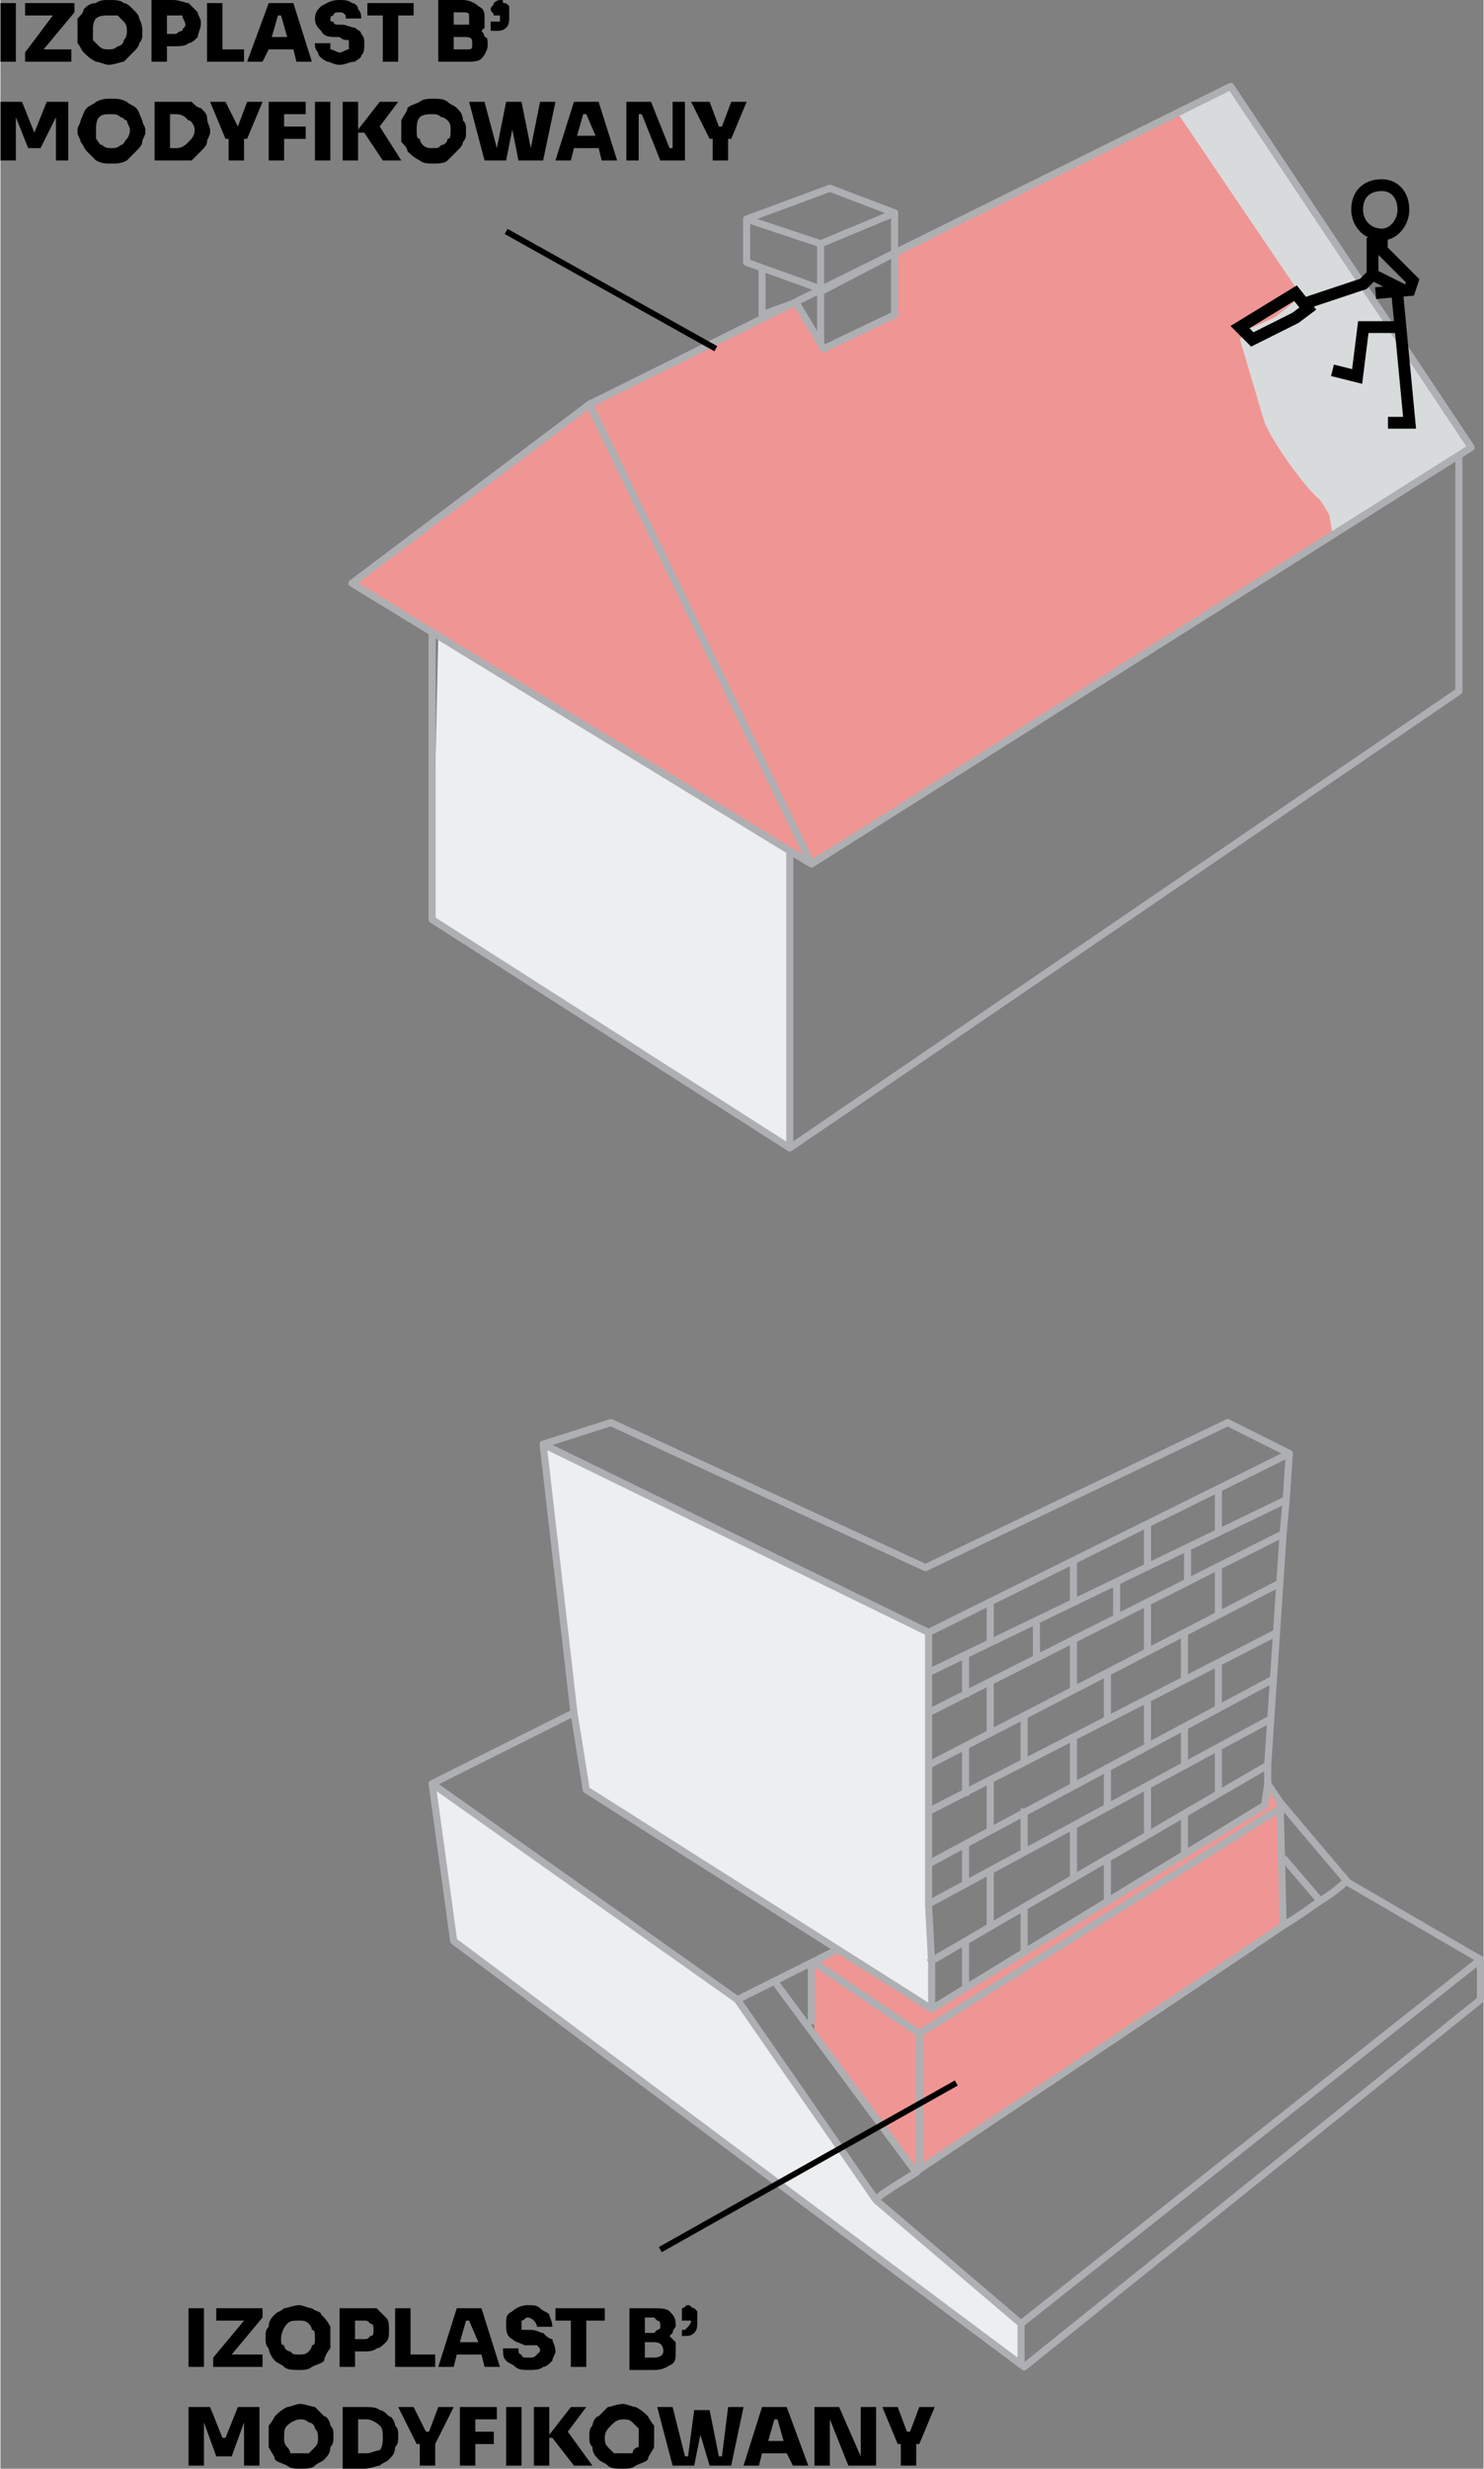
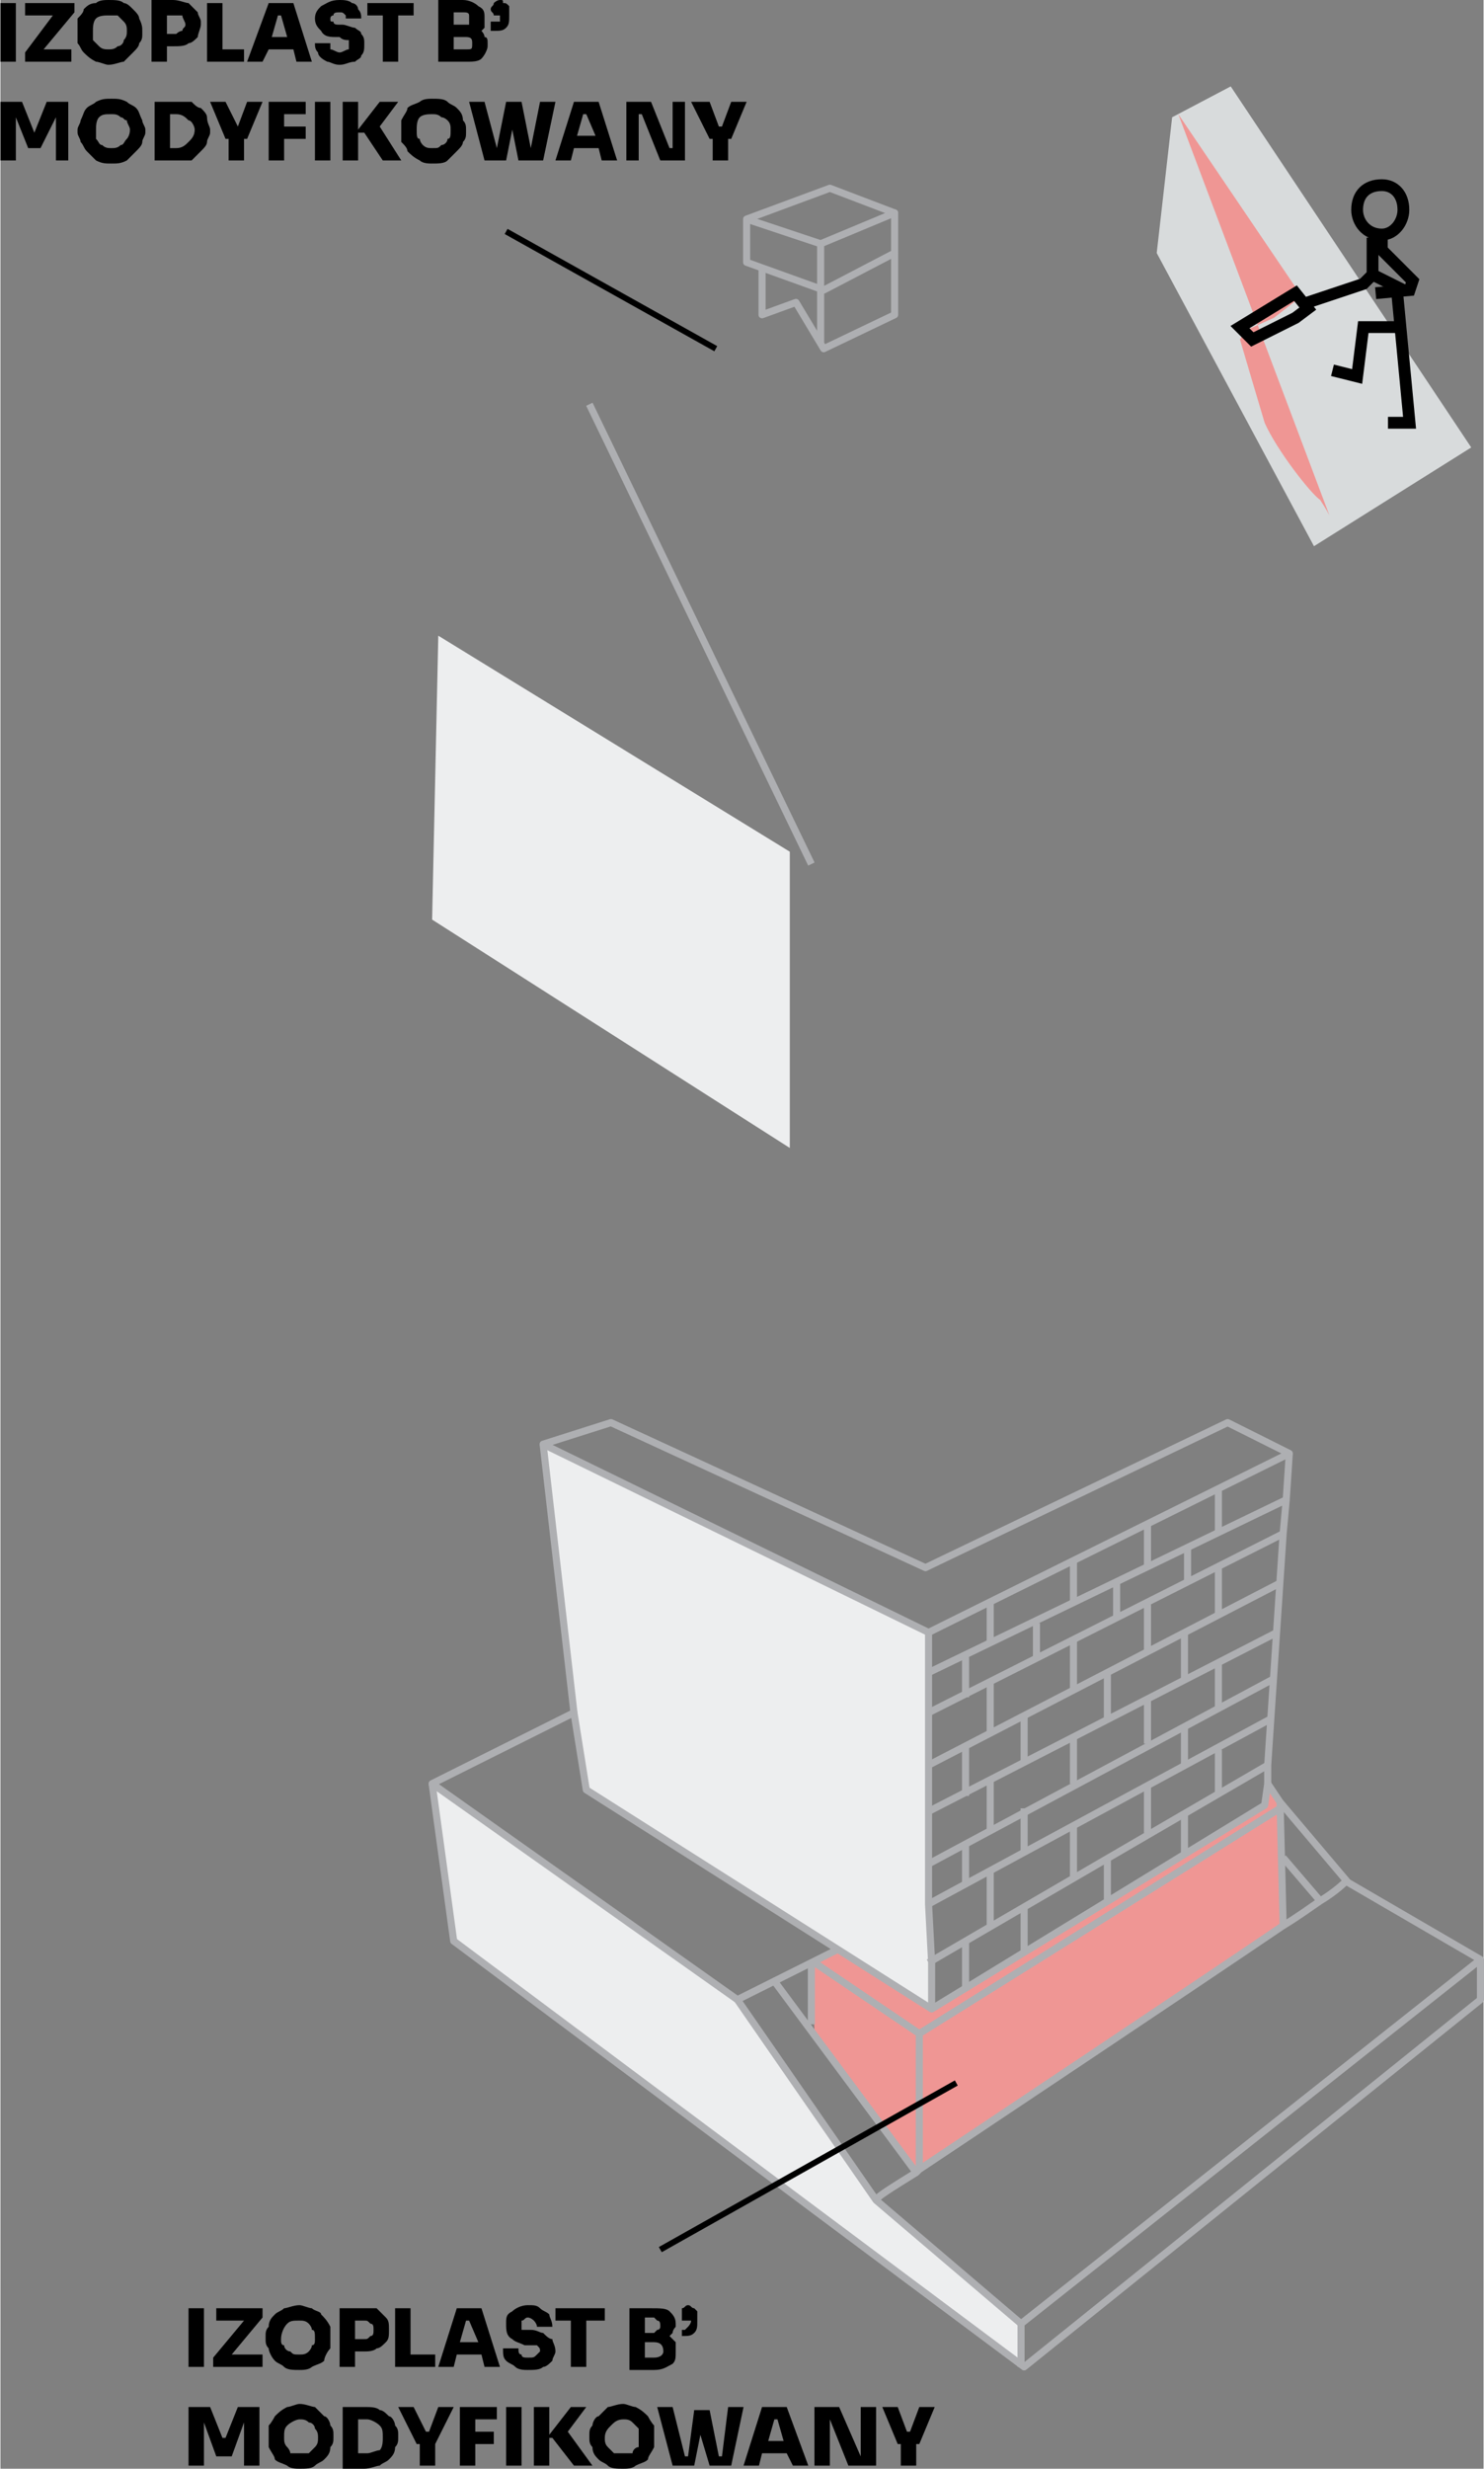
<svg xmlns="http://www.w3.org/2000/svg" xml:space="preserve" width="524px" height="871px" version="1.0" style="shape-rendering:geometricPrecision; text-rendering:geometricPrecision; image-rendering:optimizeQuality; fill-rule:evenodd; clip-rule:evenodd" viewBox="0 0 481 800">
  <rect x="0" y="0" width="481" height="800" fill="#808080" stroke="none" />
  <defs>
    <style type="text/css">
   
    .str2 {stroke:black;stroke-width:3.826}
    .str1 {stroke:black;stroke-width:1.913}
    .str0 {stroke:#AEAFB2;stroke-width:2.296;stroke-linejoin:round}
    .fil2 {fill:none;fill-rule:nonzero}
    .fil3 {fill:black;fill-rule:nonzero}
    .fil4 {fill:#D8DBDC;fill-rule:nonzero}
    .fil0 {fill:#EDEEEF;fill-rule:nonzero}
    .fil1 {fill:#EF9694;fill-rule:nonzero}
   
  </style>
  </defs>
  <g id="Layer_x0020_1">
    <polygon class="fil0" points="140,579 239,648 284,713 331,753 331,765 147,629 " />
    <polygon class="fil0" points="177,468 178,469 301,529 302,651 190,580 176,468 " />
    <polygon class="fil1" points="302,651 271,632 263,636 264,658 297,704 417,624 415,586 414,582 411,579 411,582 411,585 " />
    <polygon class="fil2 str0" points="176,468 301,529 418,471 398,461 300,508 198,461 " />
    <polyline class="fil2 str0" points="301,529 301,542 301,555 301,572 301,587 301,603 301,617 302,636 302,651 " />
    <line class="fil2 str0" x1="186" y1="555" x2="176" y2="468" />
    <polyline class="fil2 str0" points="418,471 417,486 416,497 412,557 411,572 411,578 " />
    <path class="fil2 str0" d="M416 624c-31,21 -91,61 -118,79 -1,1 -1,1 -1,1l-46 -62 -12 6 -99 -70 46 -23 4 25 112 71 108 -66 1 -7 4 6 0 0 1 40z" />
    <line class="fil2 str0" x1="411" y1="578" x2="411" y2="578" />
    <polyline class="fil2 str0" points="415,584 437,610 480,635 331,753 284,713 239,648 " />
    <line class="fil2 str0" x1="301" y1="542" x2="417" y2="486" />
    <line class="fil2 str0" x1="301" y1="555" x2="416" y2="497" />
    <line class="fil2 str0" x1="301" y1="572" x2="415" y2="513" />
    <line class="fil2 str0" x1="301" y1="587" x2="414" y2="529" />
    <line class="fil2 str0" x1="301" y1="604" x2="413" y2="544" />
    <line class="fil2 str0" x1="301" y1="617" x2="412" y2="557" />
    <line class="fil2 str0" x1="301" y1="636" x2="411" y2="572" />
    <line class="fil2 str0" x1="321" y1="519" x2="321" y2="533" />
    <line class="fil2 str0" x1="321" y1="545" x2="321" y2="561" />
    <line class="fil2 str0" x1="321" y1="577" x2="321" y2="593" />
    <line class="fil2 str0" x1="321" y1="606" x2="321" y2="624" />
    <line class="fil2 str0" x1="348" y1="506" x2="348" y2="519" />
    <line class="fil2 str0" x1="348" y1="531" x2="348" y2="548" />
    <line class="fil2 str0" x1="348" y1="563" x2="348" y2="578" />
    <line class="fil2 str0" x1="348" y1="591" x2="348" y2="608" />
    <line class="fil2 str0" x1="372" y1="494" x2="372" y2="508" />
    <line class="fil2 str0" x1="372" y1="520" x2="372" y2="535" />
    <line class="fil2 str0" x1="372" y1="550" x2="372" y2="565" />
    <line class="fil2 str0" x1="372" y1="579" x2="372" y2="594" />
    <line class="fil2 str0" x1="395" y1="483" x2="395" y2="497" />
    <line class="fil2 str0" x1="395" y1="508" x2="395" y2="523" />
    <line class="fil2 str0" x1="395" y1="539" x2="395" y2="553" />
    <line class="fil2 str0" x1="395" y1="567" x2="395" y2="581" />
    <line class="fil2 str0" x1="313" y1="537" x2="313" y2="550" />
    <line class="fil2 str0" x1="313" y1="566" x2="313" y2="582" />
    <line class="fil2 str0" x1="313" y1="597" x2="313" y2="610" />
    <line class="fil2 str0" x1="313" y1="629" x2="313" y2="645" />
    <line class="fil2 str0" x1="336" y1="526" x2="336" y2="538" />
    <line class="fil2 str0" x1="332" y1="556" x2="332" y2="571" />
    <line class="fil2 str0" x1="332" y1="586" x2="332" y2="600" />
    <line class="fil2 str0" x1="332" y1="618" x2="332" y2="632" />
    <line class="fil2 str0" x1="359" y1="542" x2="359" y2="557" />
-     <line class="fil2 str0" x1="359" y1="572" x2="359" y2="585" />
    <line class="fil2 str0" x1="359" y1="602" x2="359" y2="616" />
    <line class="fil2 str0" x1="384" y1="529" x2="384" y2="544" />
    <line class="fil2 str0" x1="384" y1="559" x2="384" y2="572" />
    <line class="fil2 str0" x1="384" y1="587" x2="384" y2="601" />
    <line class="fil2 str0" x1="362" y1="512" x2="362" y2="524" />
    <line class="fil2 str0" x1="385" y1="501" x2="385" y2="513" />
    <path class="fil2 str0" d="M436 610c0,0 -3,3 -8,6 -3,2 -7,5 -12,8" />
    <path class="fil2 str0" d="M297 704c-8,5 -13,8 -13,9" />
    <polyline class="fil2 str0" points="271,632 263,636 251,642 " />
    <line class="fil2 str0" x1="416" y1="624" x2="416" y2="624" />
    <line class="fil2 str0" x1="263" y1="636" x2="263" y2="656" />
    <line class="fil2 str0" x1="416" y1="602" x2="428" y2="616" />
    <polyline class="fil2 str0" points="298,703 298,659 264,636 " />
    <line class="fil2 str0" x1="298" y1="659" x2="415" y2="586" />
    <polyline class="fil2 str0" points="140,578 147,629 332,767 480,648 480,635 " />
    <line class="fil2 str0" x1="331" y1="753" x2="331" y2="767" />
    <path class="fil3" d="M61 767l0 -19 5 0 0 19 -5 0zm8 0l0 -3 10 -12 -1 0 -8 0 0 -4 15 0 0 3 -10 12 1 0 9 0 0 4 -16 0zm28 1c-2,0 -4,0 -5,-1 -1,-1 -2,-1 -3,-2 -1,-1 -2,-3 -2,-4 -1,-1 -1,-2 -1,-3l0 -1c0,-1 0,-2 1,-3 0,-2 1,-3 2,-4 1,-1 2,-1 3,-2 1,0 3,-1 5,-1 1,0 3,1 4,1 1,1 3,1 3,2 1,1 2,2 3,4 0,1 0,2 0,3l0 1c0,1 0,2 0,3 -1,1 -2,3 -2,4 -1,1 -2,1 -4,2 -1,1 -3,1 -4,1zm0 -5c1,0 2,0 3,-1 0,0 1,-1 1,-2 1,0 1,-1 1,-2 0,-2 0,-3 -1,-3 0,-1 -1,-2 -1,-2 -1,-1 -2,-1 -3,-1 -2,0 -3,0 -4,1 -1,1 -2,3 -2,5 0,1 0,2 1,2 0,1 1,2 2,2 1,1 1,1 3,1zm13 4l0 -19 8 0c1,0 3,0 4,0 1,1 2,2 3,3 1,1 1,2 1,4l0 0c0,2 0,3 -1,4 -1,1 -2,2 -3,2 -1,1 -3,1 -4,1l-3 0 0 5 -5 0zm8 -15l-3 0 0 6 3 0c1,0 1,0 2,-1 1,0 1,-1 1,-2 0,-1 0,-2 -1,-2 -1,-1 -1,-1 -2,-1zm10 15l0 -19 5 0 0 15 8 0 0 4 -13 0zm14 0l6 -19 8 0 6 19 -5 0 -1 -4 -8 0 -1 4 -5 0zm7 -8l6 0 -3 -7 -1 0 -2 7zm22 9c-1,0 -3,0 -4,-1 -1,-1 -2,-1 -3,-2 -1,-1 -1,-2 -1,-4l5 0c0,1 0,2 1,2 0,1 1,1 2,1 2,0 2,0 3,-1 0,0 1,-1 1,-1 0,-1 0,-1 -1,-2 0,0 -1,0 -2,0l-2 0c-2,-1 -3,-1 -4,-2 -2,-1 -2,-3 -2,-5 0,-2 0,-3 2,-4 1,-1 3,-2 5,-2 2,0 3,0 4,1 1,1 2,1 3,2 0,1 1,2 1,4l-5 0c0,-1 -1,-2 -1,-2 0,0 -1,-1 -2,-1 -1,0 -1,1 -2,1 0,0 0,1 0,1 0,1 0,1 0,2 0,0 1,0 2,0l1 0c2,0 3,1 4,1 1,1 2,2 3,2 0,1 1,2 1,4 0,1 -1,2 -1,3 -1,1 -2,2 -3,2 -1,1 -3,1 -5,1zm14 -1l0 -15 -5 0 0 -4 16 0 0 4 -6 0 0 15 -5 0zm19 1l0 -20 7 0c3,0 5,0 6,1 1,1 2,2 2,4l0 1c0,0 -1,1 -1,2 0,0 -1,1 -1,1 1,1 1,1 2,2 0,1 0,1 0,3l0 0c0,2 0,3 -1,4 -2,1 -3,2 -6,2l-8 0zm8 -17l-3 0 0 5 3 0c0,0 1,-1 1,-1 1,0 1,-1 1,-1 0,-1 0,-2 -1,-2 0,0 -1,-1 -1,-1zm0 8l-3 0 0 5 3 0c2,0 3,-1 3,-2 0,-2 -1,-3 -3,-3zm9 -2l0 -2 1 0c0,0 1,-1 1,-1 0,0 1,-1 1,-2 -1,0 -1,0 -1,0 -1,0 -1,0 -2,0 0,-1 0,-1 0,-2 0,-1 0,-1 0,-2 1,0 1,-1 2,-1 1,0 1,1 2,1 0,0 1,1 1,1 0,1 0,2 0,3l0 0c0,2 0,3 -1,4 -1,1 -2,1 -4,1l0 0z" />
    <path class="fil3" d="M61 799l0 -19 7 0 4 10 1 0 4 -10 7 0 0 19 -5 0 0 -14 -4 11 -5 0 -4 -11 0 14 -5 0zm36 1c-1,0 -3,0 -4,-1 -2,-1 -3,-1 -4,-2 0,-1 -1,-2 -2,-4 0,-1 0,-2 0,-3l0 -1c0,-1 0,-2 0,-3 1,-1 2,-3 2,-3 1,-1 2,-2 4,-3 1,0 3,-1 4,-1 2,0 4,1 5,1 1,1 2,2 3,3 1,0 2,2 2,3 1,1 1,2 1,3l0 1c0,1 0,2 -1,3 0,2 -1,3 -2,4 -1,1 -2,1 -3,2 -1,1 -3,1 -5,1zm0 -5c2,0 2,0 3,0 1,-1 2,-2 2,-2 1,-1 1,-2 1,-3 0,-1 0,-2 -1,-3 0,-1 -1,-2 -2,-2 -1,-1 -2,-1 -3,-1 -1,0 -3,1 -4,2 -1,1 -1,2 -1,4 0,1 0,2 1,3 0,0 1,1 1,2 1,0 2,0 3,0zm14 5l0 -20 7 0c2,0 4,0 5,1 1,0 2,1 3,2 1,0 2,2 2,3 1,1 1,2 1,3l0 1c0,1 0,2 -1,3 0,2 -1,3 -2,4 -1,1 -2,1 -3,2 -1,0 -3,1 -5,1l-7 0zm8 -16l-3 0 0 11 3 0c1,0 3,-1 4,-1 1,-1 1,-3 1,-4 0,-2 0,-3 -1,-4 -1,-1 -3,-2 -4,-2zm17 15l0 -7 -1 0 -6 -12 5 0 4 8 1 0 3 -8 5 0 -6 12 0 0 0 7 -5 0zm13 0l0 -19 12 0 0 4 -7 0 0 4 6 0 0 4 -6 0 0 7 -5 0zm15 0l0 -19 5 0 0 19 -5 0zm9 0l0 -19 5 0 0 9 7 -9 5 0 -6 8 8 11 -6 0 -7 -9 -1 0 0 9 -5 0zm29 1c-2,0 -4,0 -5,-1 -1,-1 -2,-1 -3,-2 -1,-1 -2,-2 -2,-4 -1,-1 -1,-2 -1,-3l0 -1c0,-1 0,-2 1,-3 0,-1 1,-3 2,-3 1,-1 2,-2 3,-3 1,0 3,-1 5,-1 1,0 3,1 4,1 2,1 3,2 4,3 0,0 1,2 2,3 0,1 0,2 0,3l0 1c0,1 0,2 0,3 -1,2 -2,3 -2,4 -1,1 -2,1 -4,2 -1,1 -3,1 -4,1zm0 -5c1,0 2,0 3,0 0,-1 1,-2 2,-2 0,-1 0,-2 0,-3 0,-1 0,-2 0,-3 -1,-1 -2,-2 -2,-2 -1,-1 -2,-1 -3,-1 -2,0 -3,1 -4,2 -1,1 -2,2 -2,4 0,1 0,2 1,3 0,0 1,1 2,2 1,0 2,0 3,0zm16 4l-5 -19 5 0 4 16 1 0 2 -15 5 0 3 15 1 0 2 -16 5 0 -4 19 -7 0 -3 -10 -2 10 -7 0zm23 0l6 -19 8 0 7 19 -5 0 -2 -4 -8 0 -1 4 -5 0zm8 -8l5 0 -2 -7 -1 0 -2 7zm15 8l0 -19 8 0 7 16 0 0 0 -16 5 0 0 19 -9 0 -6 -15 0 0 0 15 -5 0zm28 0l0 -7 -1 0 -5 -12 5 0 3 8 1 0 3 -8 5 0 -5 12 -1 0 0 7 -5 0z" />
    <line class="fil2 str1" x1="214" y1="729" x2="310" y2="675" />
    <polygon class="fil4" points="380,38 399,28 477,145 426,177 375,82 " />
    <polygon class="fil0" points="142,206 140,298 256,372 256,276 " />
    <path class="fil3" d="M0 20l0 -19 5 0 0 19 -5 0zm8 0l0 -3 9 -12 0 0 -9 0 0 -4 16 0 0 3 -10 12 0 0 9 0 0 4 -15 0zm27 1c-1,0 -3,-1 -4,-1 -2,-1 -3,-2 -4,-3 -1,-1 -1,-2 -2,-3 0,-1 0,-2 0,-3l0 -1c0,-1 0,-2 0,-4 1,-1 2,-2 2,-3 1,-1 2,-2 4,-2 1,-1 3,-1 4,-1 2,0 4,0 5,1 1,0 2,1 3,2 1,1 2,2 2,3 1,2 1,3 1,4l0 1c0,1 0,2 -1,3 0,1 -1,2 -2,3 -1,1 -2,2 -3,3 -1,0 -3,1 -5,1zm0 -5c1,0 2,0 3,-1 1,0 2,-1 2,-2 1,-1 1,-2 1,-3 0,-1 0,-2 -1,-3 0,0 -1,-1 -2,-2 -1,0 -2,0 -3,0 -1,0 -3,0 -4,1 -1,1 -1,3 -1,4 0,1 0,2 0,3 1,1 2,2 2,2 1,1 2,1 3,1zm14 4l0 -20 7 0c2,0 4,1 5,1 1,1 2,2 3,3 0,1 1,2 1,3l0 1c0,1 -1,3 -1,4 -1,1 -2,2 -3,2 -1,1 -3,1 -5,1l-2 0 0 5 -5 0zm8 -15l-3 0 0 6 3 0c0,0 1,-1 2,-1 0,-1 1,-1 1,-2 0,-1 -1,-2 -1,-3 -1,0 -2,0 -2,0zm10 15l0 -19 5 0 0 15 7 0 0 4 -12 0zm13 0l7 -19 8 0 6 19 -5 0 -1 -4 -8 0 -2 4 -5 0zm8 -8l5 0 -2 -7 -1 0 -2 7zm22 9c-2,0 -3,-1 -4,-1 -2,-1 -3,-2 -3,-3 -1,-1 -1,-2 -1,-3l5 0c0,1 0,1 0,2 1,0 2,1 3,1 1,0 2,-1 3,-1 0,0 0,-1 0,-2 0,0 0,-1 0,-1 -1,0 -2,0 -3,-1l-1 0c-2,0 -4,0 -5,-2 -1,-1 -2,-2 -2,-4 0,-2 1,-3 2,-4 2,-1 3,-2 6,-2 1,0 3,0 4,1 1,0 2,1 2,2 1,1 1,2 1,3l-5 0c0,0 0,-1 0,-1 -1,-1 -1,-1 -2,-1 -1,0 -2,0 -2,1 -1,0 -1,1 -1,1 0,1 0,1 1,1 0,1 1,1 2,1l1 0c1,0 3,1 4,1 1,1 2,1 2,2 1,1 1,2 1,3 0,2 0,3 -1,4 0,1 -1,1 -2,2 -2,0 -3,1 -5,1zm14 -1l0 -15 -5 0 0 -4 15 0 0 4 -5 0 0 15 -5 0zm18 0l0 -20 8 0c2,0 4,1 5,2 2,1 2,2 2,4l0 0c0,1 0,2 0,3 0,0 -1,1 -1,1 0,0 1,1 1,2 1,0 1,1 1,2l0 1c0,1 -1,3 -2,4 -1,1 -3,1 -5,1l-9 0zm8 -16l-3 0 0 4 3 0c1,0 2,0 2,0 0,0 0,-1 0,-2 0,0 0,-1 0,-1 0,-1 -1,-1 -2,-1zm1 8l-4 0 0 4 4 0c2,0 2,0 2,-2 0,-1 0,-2 -2,-2zm8 -2l0 -3 1 0c1,0 1,0 2,0 0,0 0,-1 0,-2 0,0 0,0 0,0 -1,0 -1,0 -2,0 0,-1 -1,-1 -1,-2 0,-1 1,-1 1,-2 0,0 1,-1 2,-1 1,0 1,0 1,1 1,0 1,0 2,1 0,1 0,1 0,2l0 1c0,2 0,3 -1,4 -1,1 -2,1 -4,1l-1 0z" />
    <path class="fil3" d="M0 52l0 -19 7 0 4 10 0 0 4 -10 7 0 0 19 -4 0 0 -14 -5 10 -4 0 -4 -10 0 14 -5 0zm36 1c-2,0 -3,0 -5,-1 -1,-1 -2,-2 -3,-3 -1,-1 -1,-2 -2,-3 0,-1 -1,-2 -1,-3l0 -1c0,-1 1,-2 1,-3 1,-2 1,-3 2,-4 1,-1 2,-1 3,-2 2,-1 3,-1 5,-1 2,0 3,0 5,1 1,1 2,1 3,2 1,1 1,2 2,4 0,1 1,2 1,3l0 1c0,1 -1,2 -1,3 0,1 -1,2 -2,3 -1,1 -2,2 -3,3 -2,1 -3,1 -5,1zm0 -5c1,0 2,0 3,-1 1,0 1,-1 2,-2 0,0 1,-1 1,-3 0,-1 -1,-2 -1,-3 -1,0 -1,-1 -2,-1 -1,-1 -2,-1 -3,-1 -2,0 -3,0 -4,1 -1,1 -1,3 -1,4 0,2 0,3 0,3 1,1 1,2 2,2 1,1 2,1 3,1zm14 4l0 -19 7 0c2,0 3,0 5,0 1,1 2,2 3,2 1,1 2,2 2,3 0,2 1,3 1,4l0 1c0,1 -1,2 -1,3 0,1 -1,2 -2,3 -1,1 -2,2 -3,3 -2,0 -3,0 -5,0l-7 0zm7 -15l-2 0 0 11 2 0c2,0 3,-1 4,-2 1,-1 2,-2 2,-4 0,-1 -1,-3 -2,-3 -1,-1 -2,-2 -4,-2zm17 15l0 -7 -1 0 -5 -12 5 0 4 8 0 0 3 -8 5 0 -5 12 -1 0 0 7 -5 0zm13 0l0 -19 12 0 0 4 -7 0 0 4 7 0 0 4 -7 0 0 7 -5 0zm15 0l0 -19 5 0 0 19 -5 0zm9 0l0 -19 5 0 0 9 7 -9 6 0 -6 8 7 11 -6 0 -6 -9 -2 0 0 9 -5 0zm29 1c-1,0 -3,0 -4,-1 -2,-1 -3,-2 -4,-3 0,-1 -1,-2 -2,-3 0,-1 0,-2 0,-3l0 -1c0,-1 0,-2 0,-3 1,-2 2,-3 2,-4 1,-1 2,-1 4,-2 1,-1 3,-1 4,-1 2,0 4,0 5,1 1,1 2,1 3,2 1,1 2,2 2,4 1,1 1,2 1,3l0 1c0,1 0,2 -1,3 0,1 -1,2 -2,3 -1,1 -2,2 -3,3 -1,1 -3,1 -5,1zm0 -5c2,0 2,0 3,-1 1,0 2,-1 2,-2 1,0 1,-1 1,-3 0,-1 0,-2 -1,-3 0,0 -1,-1 -2,-1 -1,-1 -2,-1 -3,-1 -1,0 -3,0 -4,1 -1,1 -1,3 -1,4 0,2 0,3 1,3 0,1 1,2 1,2 1,1 2,1 3,1zm17 4l-5 -19 5 0 4 15 0 0 3 -15 5 0 3 15 0 0 3 -15 5 0 -4 19 -8 0 -2 -10 -2 10 -7 0zm23 0l6 -19 8 0 6 19 -5 0 -1 -4 -8 0 -1 4 -5 0zm7 -8l6 0 -3 -7 -1 0 -2 7zm16 8l0 -19 8 0 6 15 1 0 0 -15 4 0 0 19 -8 0 -6 -15 -1 0 0 15 -4 0zm28 0l0 -7 -1 0 -6 -12 6 0 3 8 1 0 3 -8 5 0 -5 12 -1 0 0 7 -5 0z" />
-     <path class="fil1" d="M382 37l40 59 -9 7 -9 4 -2 3c0,0 5,17 8,27 4,9 15,23 18,25 2,3 3,5 3,5l1 6 -169 107 -149 -91 77 -58 67 -33 9 15 23 -11 0 -20 92 -45z" />
-     <polygon class="fil2 str0" points="191,131 399,28 477,145 263,280 114,189 " />
+     <path class="fil1" d="M382 37l40 59 -9 7 -9 4 -2 3c0,0 5,17 8,27 4,9 15,23 18,25 2,3 3,5 3,5z" />
    <line class="fil2 str0" x1="263" y1="280" x2="191" y2="131" />
    <polygon class="fil2 str0" points="242,71 242,85 267,94 290,82 290,69 269,61 " />
    <polyline class="fil2 str0" points="242,71 266,79 290,69 266,79 266,94 266,111 " />
    <polyline class="fil2 str0" points="290,82 290,102 267,113 258,98 247,102 247,87 " />
-     <polyline class="fil2 str0" points="140,205 140,298 256,372 473,224 473,147 " />
-     <line class="fil2 str0" x1="256" y1="372" x2="256" y2="276" />
    <polyline class="fil2 str2" points="432,120 440,122 442,106 453,106 " />
    <polyline class="fil2 str2" points="450,137 457,137 453,95 " />
    <polyline class="fil2 str2" points="448,77 448,81 458,91 457,94 446,95 " />
    <polyline class="fil2 str2" points="445,77 445,89 442,92 424,98 " />
    <polygon class="fil2 str2" points="420,95 402,106 406,110 420,103 424,100 " />
    <path class="fil2 str2" d="M455 68c0,4 -3,8 -7,8 -5,0 -8,-4 -8,-8 0,-5 3,-8 8,-8 4,0 7,3 7,8z" />
    <line class="fil2 str2" x1="445" y1="89" x2="455" y2="94" />
    <line class="fil2 str1" x1="164" y1="75" x2="232" y2="113" />
  </g>
</svg>